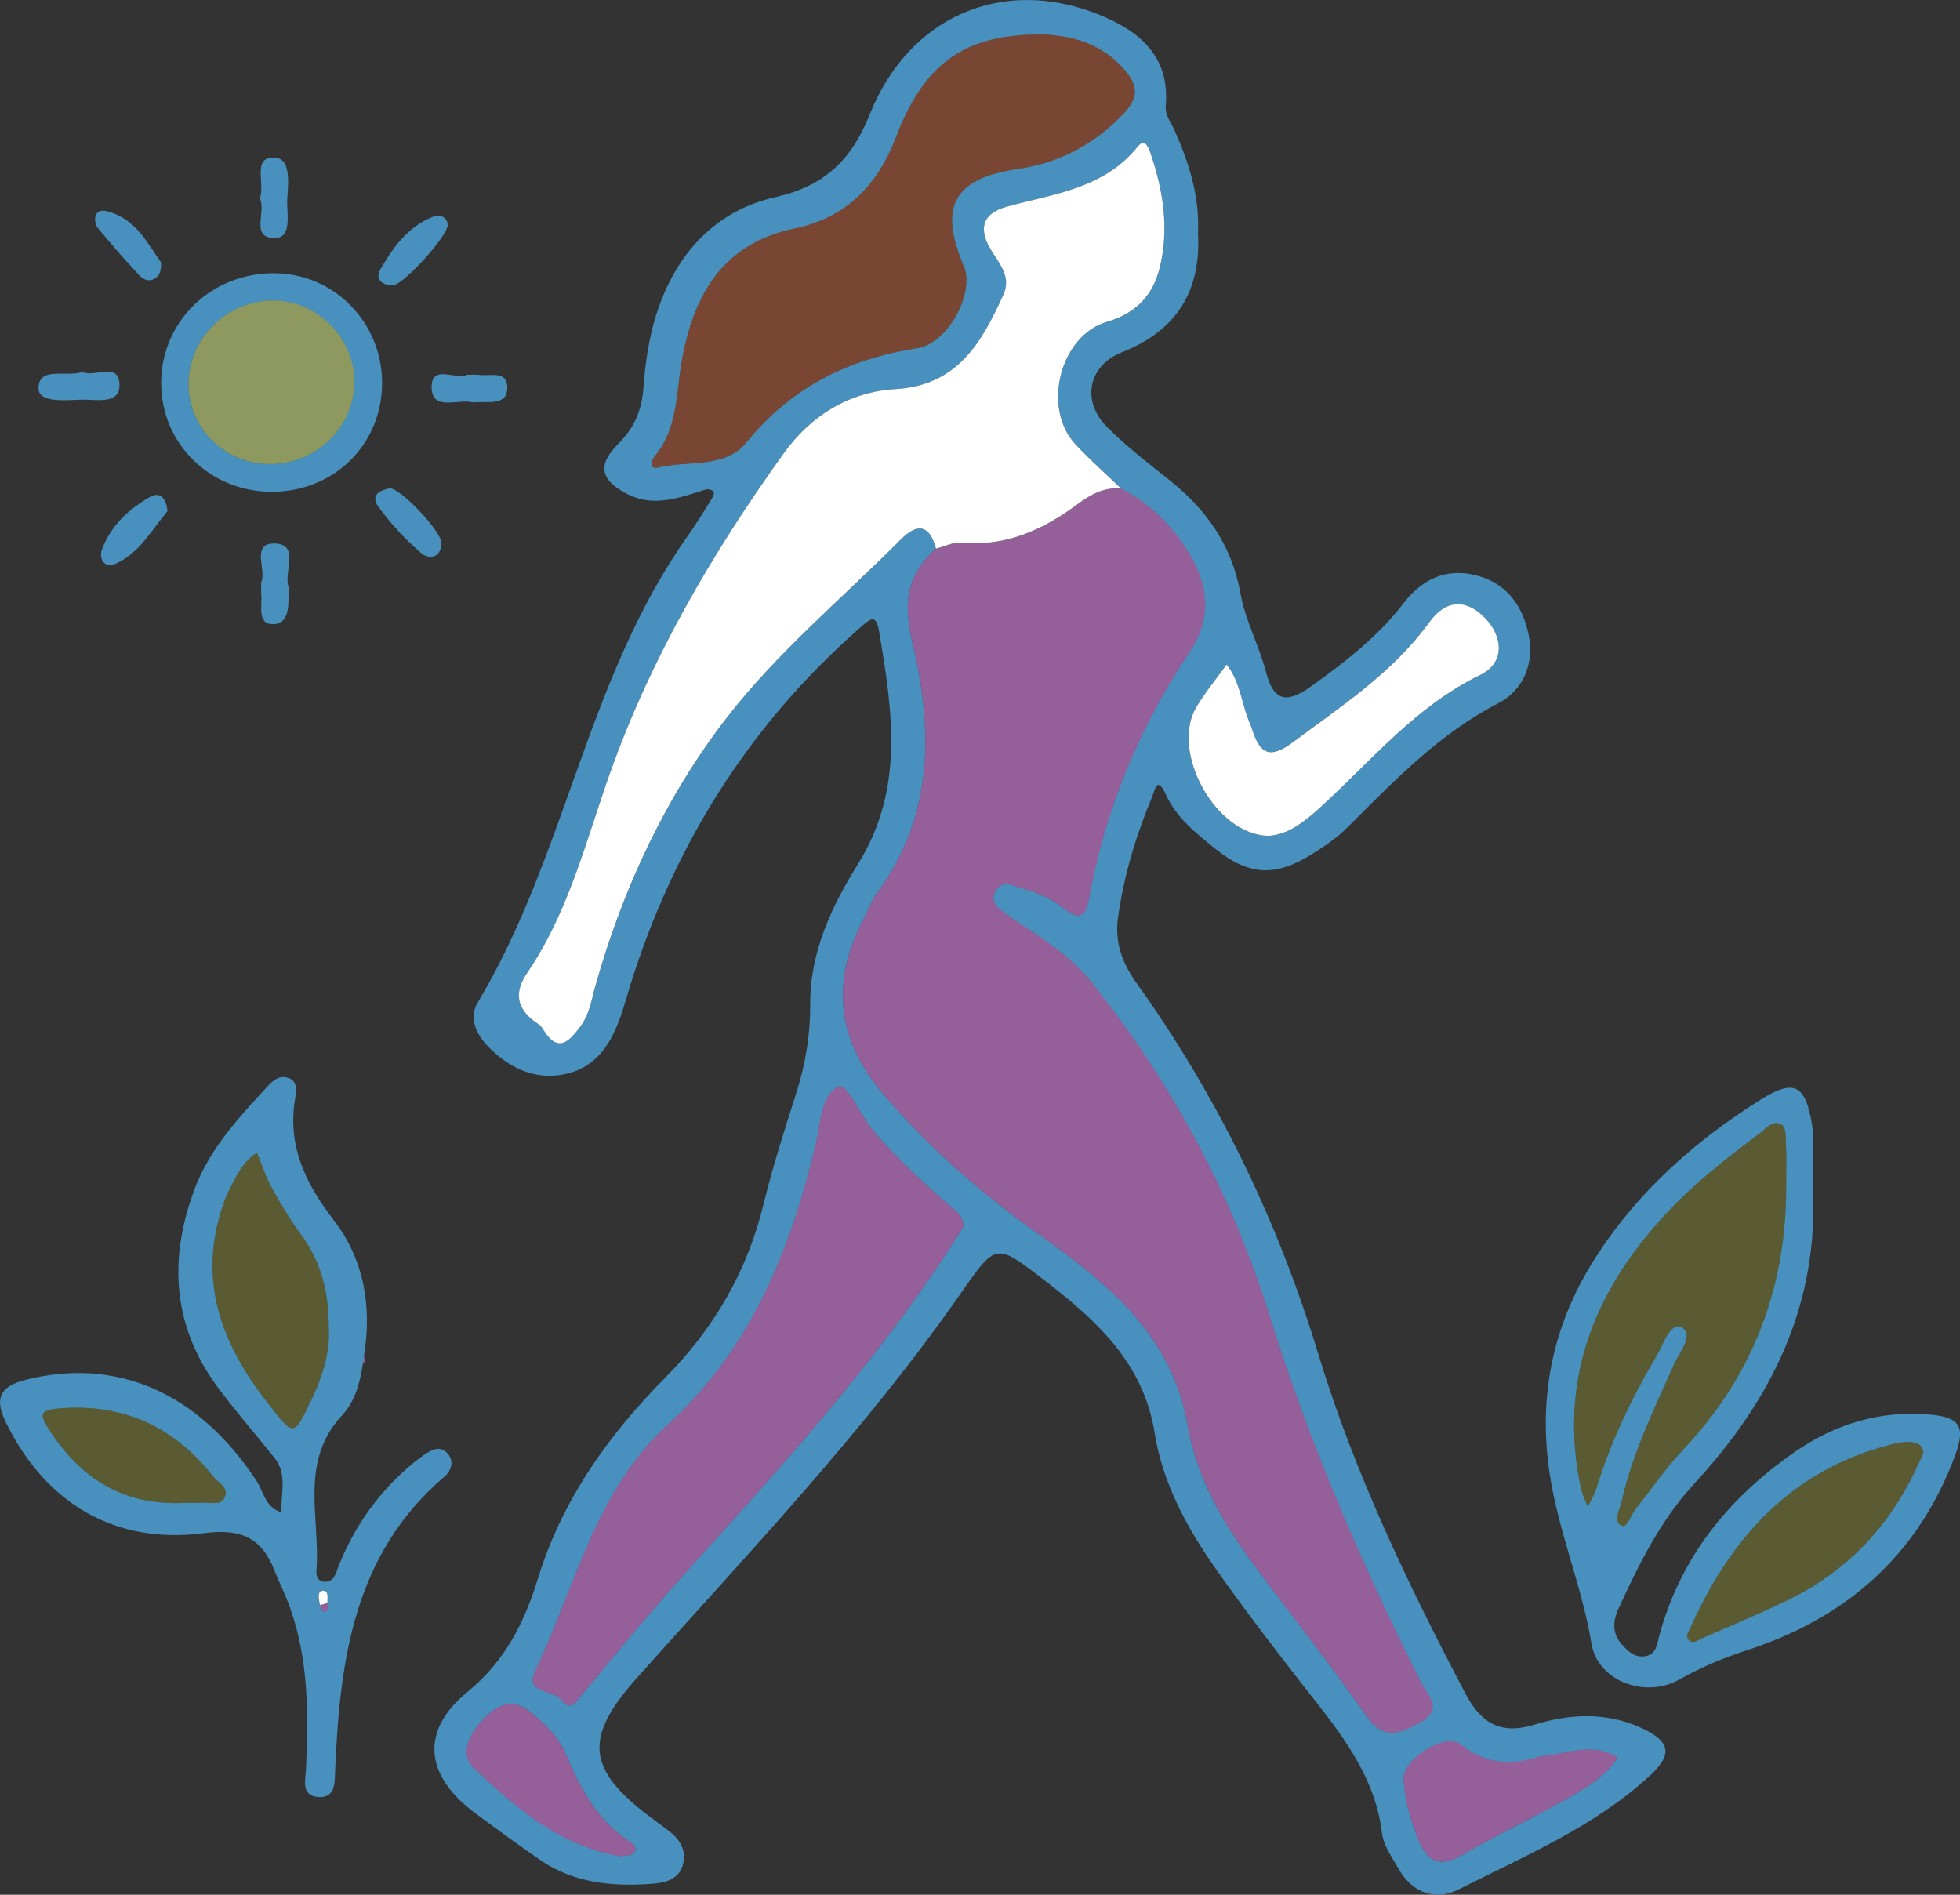
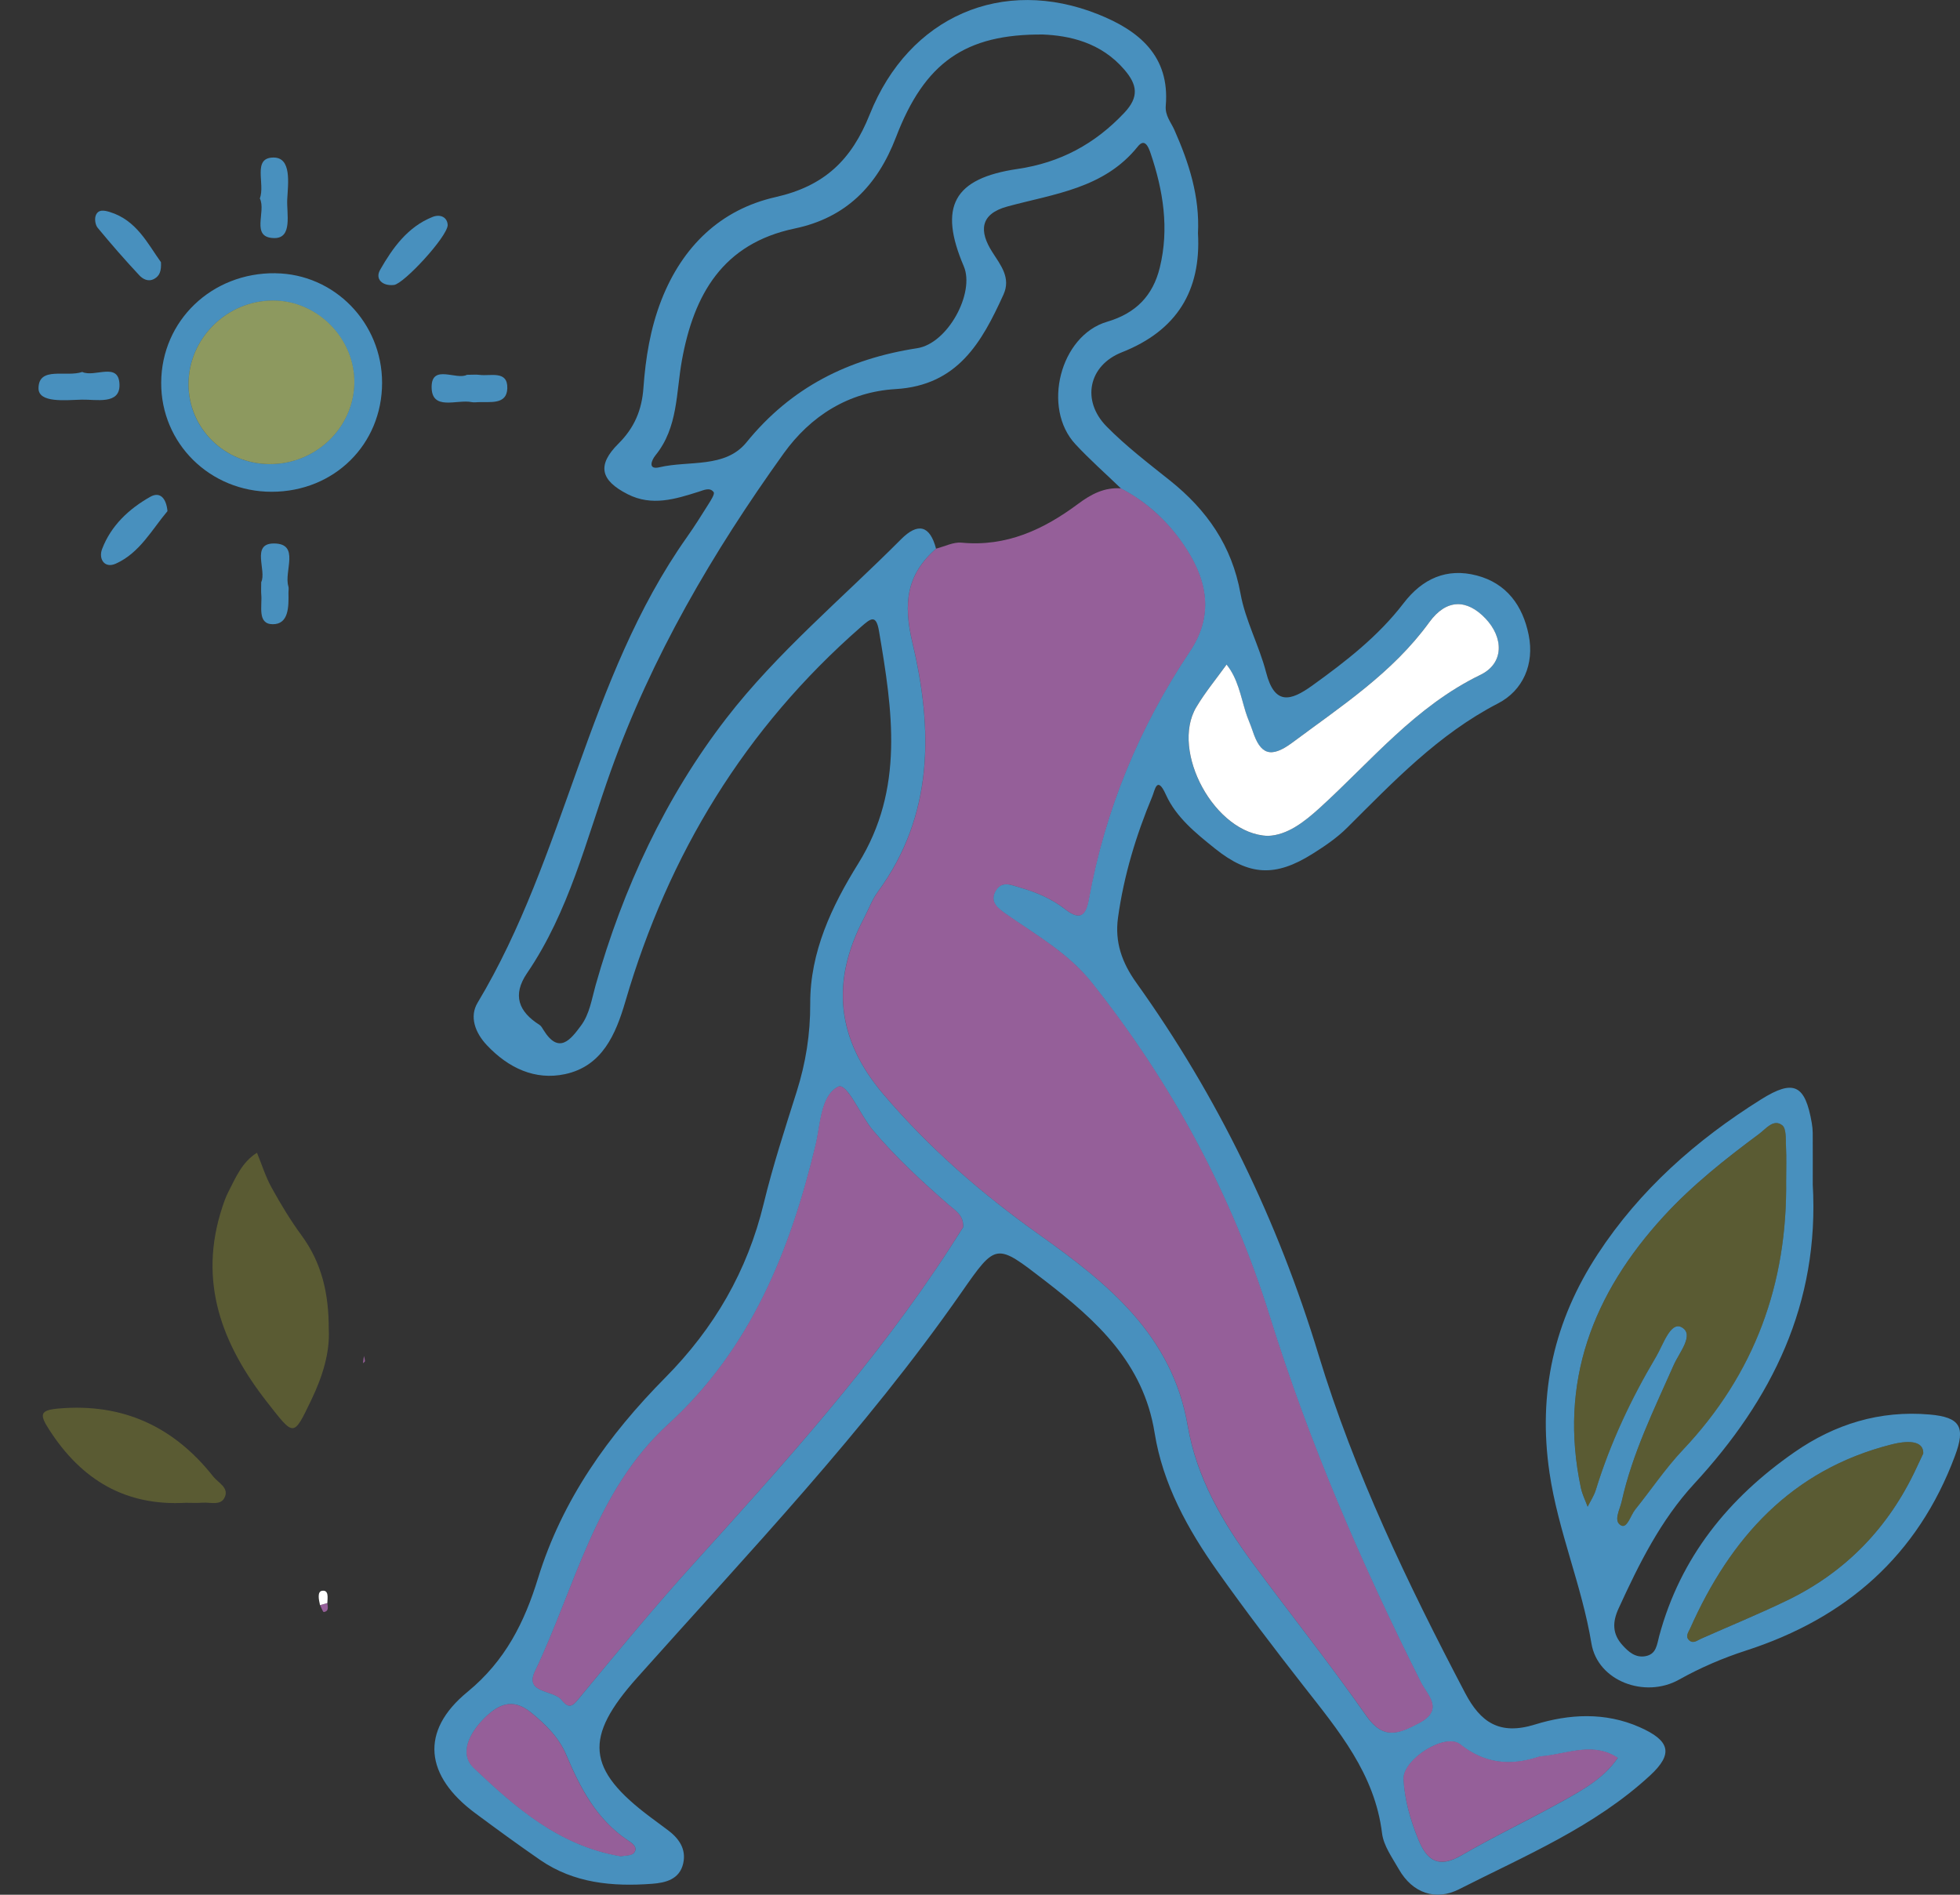
<svg xmlns="http://www.w3.org/2000/svg" width="150" height="145" viewBox="0 0 150 145" fill="none">
  <rect x="0" y="0" width="150" height="145" fill="#333333" stroke="none" />
  <g clip-path="url(#clip0_174_597)">
    <path d="M91.683 17.871C91.925 22.258 90.059 25.303 85.854 26.961C83.304 27.966 82.742 30.66 84.689 32.638C86.174 34.147 87.88 35.449 89.54 36.774C92.365 39.031 94.276 41.763 94.937 45.427C95.308 47.488 96.37 49.417 96.898 51.464C97.551 53.996 98.776 53.652 100.427 52.465C102.993 50.619 105.481 48.691 107.419 46.16C108.854 44.285 110.715 43.44 113.018 44.041C115.308 44.641 116.535 46.349 116.989 48.582C117.451 50.843 116.535 52.852 114.655 53.824C110.079 56.188 106.646 59.813 103.091 63.35C102.314 64.124 101.376 64.76 100.443 65.345C97.613 67.124 95.597 67.04 92.975 64.931C91.521 63.764 90.009 62.55 89.224 60.809C88.545 59.3 88.382 60.477 88.186 60.948C86.94 63.933 86.007 67.014 85.562 70.226C85.304 72.091 85.859 73.665 86.969 75.215C93.198 83.92 97.79 93.418 100.907 103.671C103.656 112.713 107.741 121.208 112.126 129.56C113.303 131.802 114.757 132.815 117.47 131.974C120.073 131.17 122.826 131.005 125.474 132.173C127.809 133.202 128.086 134.207 126.28 135.874C122.027 139.801 116.717 142.015 111.653 144.584C109.902 145.473 108.11 144.907 107.05 143.041C106.55 142.163 105.888 141.255 105.77 140.302C105.213 135.738 102.426 132.428 99.754 129.013C97.501 126.133 95.281 123.219 93.167 120.236C90.894 117.026 88.99 113.573 88.363 109.649C87.507 104.295 83.914 101.049 79.943 97.987C76.221 95.117 76.245 95.085 73.578 98.909C66.203 109.489 57.312 118.801 48.76 128.39C44.691 132.954 44.832 135.378 49.827 139.101C50.236 139.407 50.645 139.712 51.056 140.013C51.941 140.658 52.542 141.484 52.284 142.614C52.004 143.822 50.942 144.085 49.906 144.162C46.88 144.388 43.93 144.123 41.337 142.337C39.658 141.179 38.01 139.975 36.371 138.759C32.544 135.92 32.094 132.495 35.778 129.476C38.689 127.088 40.149 124.115 41.172 120.788C43.026 114.765 46.566 109.821 50.91 105.431C54.664 101.639 57.197 97.273 58.45 92.093C59.149 89.21 60.072 86.383 60.967 83.553C61.665 81.348 62.017 79.139 62.007 76.806C61.991 72.853 63.656 69.343 65.682 66.087C69.236 60.372 68.301 54.364 67.27 48.293C67.047 46.977 66.631 47.33 65.887 47.98C57.013 55.737 51.154 65.373 47.865 76.624C47.124 79.163 46.086 81.597 43.234 82.203C40.95 82.688 38.921 81.738 37.281 80.008C36.347 79.027 35.917 77.795 36.548 76.741C43.299 65.49 44.911 51.942 52.571 41.106C53.159 40.273 53.702 39.408 54.243 38.544C54.417 38.264 54.716 37.799 54.618 37.665C54.334 37.273 53.877 37.502 53.482 37.627C51.685 38.195 49.889 38.764 48.035 37.82C45.942 36.755 45.677 35.597 47.327 33.954C48.547 32.74 49.121 31.391 49.243 29.676C49.406 27.395 49.77 25.134 50.616 22.965C52.221 18.862 55.142 16.035 59.352 15.084C63.096 14.239 65.17 12.244 66.559 8.76C69.566 1.227 76.743 -1.825 84.046 1.096C87.153 2.338 89.54 4.27 89.217 8.089C89.153 8.855 89.614 9.347 89.882 9.956C90.992 12.462 91.827 15.036 91.681 17.873L91.683 17.871ZM85.782 37.373C84.62 36.251 83.402 35.179 82.304 33.996C79.721 31.221 81.13 25.678 84.727 24.623C86.923 23.978 88.234 22.633 88.76 20.477C89.492 17.484 89.021 14.58 88.052 11.717C87.875 11.194 87.593 10.568 87.079 11.21C84.507 14.425 80.682 14.829 77.104 15.8C74.972 16.378 74.934 17.713 75.939 19.285C76.592 20.307 77.379 21.265 76.795 22.547C75.14 26.187 73.298 29.495 68.538 29.776C64.966 29.987 62.046 31.811 59.965 34.713C54.547 42.267 49.868 50.251 46.734 59.03C44.856 64.289 43.553 69.751 40.333 74.477C39.192 76.154 39.694 77.424 41.282 78.427C41.416 78.511 41.505 78.678 41.593 78.822C42.777 80.737 43.677 79.548 44.459 78.494C45.124 77.601 45.28 76.474 45.579 75.411C47.674 67.991 50.93 60.998 55.594 54.961C59.467 49.948 64.457 45.792 68.961 41.266C70.239 39.984 71.164 40.189 71.635 41.985C69.377 43.979 69.109 46.155 69.829 49.188C71.389 55.756 71.494 62.369 67.181 68.249C66.734 68.858 66.471 69.603 66.115 70.279C63.574 75.094 64.012 79.509 67.593 83.725C71.095 87.847 75.118 91.343 79.501 94.46C84.773 98.209 89.705 102.159 90.899 109.119C91.571 113.043 93.537 116.458 95.882 119.634C98.759 123.534 101.788 127.329 104.56 131.301C105.864 133.168 107.031 132.698 108.598 131.869C110.569 130.823 109.234 129.72 108.737 128.726C104.194 119.675 100.197 110.435 97.176 100.729C94.281 91.424 89.677 82.894 83.572 75.213C81.773 72.949 79.331 71.576 77.034 69.973C76.436 69.555 75.649 69.027 76.238 68.115C76.714 67.382 77.422 67.74 78.085 67.929C79.328 68.285 80.51 68.793 81.517 69.581C82.687 70.499 83.11 70.033 83.33 68.827C84.579 61.958 87.189 55.639 91.069 49.845C93.037 46.907 92.284 44.115 90.497 41.558C89.296 39.838 87.708 38.367 85.775 37.373H85.782ZM79.821 2.641C73.879 2.598 70.762 4.774 68.571 10.499C67.141 14.231 64.73 16.67 60.821 17.487C55.305 18.642 53.099 22.54 52.185 27.584C51.736 30.063 51.898 32.709 50.167 34.84C49.848 35.231 49.569 35.972 50.466 35.759C52.724 35.227 55.501 35.855 57.13 33.849C60.551 29.638 64.918 27.46 70.188 26.648C72.554 26.285 74.621 22.392 73.76 20.379C71.808 15.815 72.97 13.649 77.872 12.93C81.127 12.452 83.785 11.029 86.043 8.633C87.201 7.406 87.024 6.474 86.06 5.345C84.237 3.21 81.787 2.725 79.821 2.641ZM73.714 93.903C73.75 92.979 73.09 92.628 72.597 92.196C70.545 90.402 68.55 88.566 66.784 86.469C65.823 85.325 64.82 82.808 64.134 83.166C62.785 83.868 62.797 86.058 62.407 87.67C60.462 95.735 57.446 103.234 51.147 108.985C45.533 114.113 44.033 121.437 40.94 127.902C40.122 129.615 42.359 129.297 42.993 130.109C43.636 130.933 43.95 130.405 44.457 129.794C47.275 126.386 50.092 122.971 53.061 119.692C60.032 111.99 66.995 104.287 72.671 95.542C73.04 94.973 73.401 94.398 73.717 93.903H73.714ZM97.03 63.969C98.52 63.921 99.831 62.889 101.001 61.824C104.936 58.242 108.316 54.06 113.289 51.651C115.131 50.757 115.064 48.789 113.679 47.333C112.267 45.849 110.698 45.806 109.375 47.626C106.562 51.502 102.651 54.036 98.907 56.826C97.224 58.08 96.446 57.726 95.86 55.937C95.702 55.455 95.482 54.992 95.331 54.507C94.944 53.251 94.726 51.928 93.865 50.86C93.088 51.944 92.227 52.981 91.547 54.122C89.552 57.478 92.956 63.843 97.025 63.969H97.03ZM107.411 136.106C107.49 137.732 107.935 139.266 108.545 140.77C109.215 142.423 110.124 142.989 111.856 141.981C114.344 140.534 116.956 139.299 119.472 137.902C121.084 137.006 122.728 136.111 123.814 134.523C121.982 133.314 120.097 134.155 118.228 134.377C118.061 134.396 117.884 134.401 117.726 134.451C115.571 135.151 113.631 134.974 111.758 133.489C110.607 132.574 107.416 134.599 107.411 136.111V136.106ZM47.509 142.06C47.784 141.995 48.341 142.031 48.526 141.788C48.856 141.351 48.358 141.04 48.023 140.816C45.655 139.225 44.409 136.837 43.347 134.317C42.77 132.949 41.775 131.979 40.629 131.045C39.182 129.868 38.075 130.494 37.075 131.48C36.003 132.538 35.075 134.179 36.264 135.304C39.445 138.315 42.78 141.26 47.511 142.058L47.509 142.06Z" fill="#4890BE" />
    <path d="M138.729 90.608C139.264 99.779 135.597 107.111 129.665 113.542C127.091 116.332 125.436 119.678 123.874 123.086C123.39 124.139 123.388 125.037 124.166 125.897C124.63 126.41 125.153 126.881 125.921 126.744C126.771 126.592 126.799 125.87 126.979 125.204C128.598 119.181 132.284 114.641 137.324 111.137C140.417 108.985 143.864 107.918 147.675 108.25C150.019 108.455 150.443 109.196 149.615 111.414C146.768 119.047 141.286 123.836 133.619 126.315C131.844 126.888 130.136 127.623 128.49 128.543C125.897 129.992 122.271 128.662 121.793 125.765C121.058 121.318 119.245 117.187 118.585 112.709C117.678 106.566 118.946 101.064 122.276 95.974C125.496 91.054 129.823 87.233 134.784 84.129C137.284 82.564 138.152 83.013 138.657 85.944C138.7 86.194 138.726 86.45 138.729 86.705C138.736 88.067 138.731 89.426 138.731 90.608H138.729ZM136.695 90.314C136.695 89.464 136.726 88.611 136.683 87.763C136.655 87.193 136.722 86.371 136.394 86.115C135.729 85.6 135.155 86.383 134.657 86.751C132.059 88.68 129.509 90.694 127.323 93.08C121.907 98.986 119.262 105.788 120.991 113.884C121.096 114.371 121.329 114.832 121.503 115.305C121.716 114.877 121.991 114.469 122.13 114.017C123.235 110.423 124.828 107.049 126.744 103.822C127.28 102.919 127.842 101.116 128.687 101.567C129.713 102.117 128.514 103.502 128.096 104.45C126.586 107.868 124.924 111.226 124.108 114.906C123.969 115.532 123.446 116.408 124.065 116.738C124.532 116.986 124.785 115.969 125.142 115.524C126.366 114.001 127.464 112.36 128.801 110.946C134.289 105.14 136.803 98.234 136.693 90.312L136.695 90.314ZM147.187 111.233C147.223 110.428 146.412 110.122 144.735 110.547C137.102 112.487 132.43 117.693 129.352 124.614C129.222 124.903 128.95 125.228 129.273 125.526C129.586 125.815 129.89 125.536 130.186 125.405C132.361 124.442 134.562 123.537 136.702 122.508C141.243 120.33 144.541 116.905 146.663 112.348C146.842 111.964 147.024 111.581 147.187 111.233Z" fill="#4890BE" />
-     <path d="M27.779 104.323C27.567 105.776 27.172 107.249 26.193 108.295C22.854 111.868 24.529 116.193 24.218 120.217C24.184 120.642 24.354 121.084 24.93 121.051C25.586 121.015 25.698 120.404 25.863 119.978C26.964 117.156 28.602 114.705 30.832 112.654C31.332 112.195 31.858 111.756 32.413 111.369C32.975 110.975 33.666 110.571 34.24 111.214C34.771 111.806 34.566 112.534 33.992 113.024C27.05 118.966 26.012 127.086 25.65 135.461C25.61 136.379 25.706 137.608 24.378 137.527C22.99 137.444 23.387 136.144 23.423 135.306C23.608 131.127 23.617 126.974 22.175 122.969C21.833 122.018 21.369 121.11 20.998 120.169C20.02 117.683 18.436 116.962 15.64 117.327C8.798 118.218 3.529 115.075 0.476 108.904C-0.399 107.137 -0.143 106.124 1.971 105.592C8.925 103.846 15.173 106.552 19.625 113.315C20.182 114.161 20.311 115.398 21.541 115.725C21.467 114.321 22.029 112.83 20.998 111.553C19.61 109.831 18.17 108.147 16.831 106.392C13.202 101.634 12.85 96.416 14.903 90.968C16.063 87.89 18.295 85.504 20.483 83.123C20.871 82.703 21.395 82.261 22.05 82.485C22.802 82.743 22.691 83.462 22.596 84.014C21.964 87.653 23.361 90.541 25.543 93.376C27.866 96.392 28.476 99.998 27.854 103.774C27.83 103.958 27.806 104.142 27.782 104.326L27.779 104.323ZM25.052 122.677C25.062 122.285 25.186 121.667 24.655 121.739C24.261 121.791 24.399 122.431 24.493 122.837C24.588 123.023 24.713 123.377 24.777 123.367C25.196 123.303 25.074 122.961 25.05 122.68L25.052 122.677ZM25.16 101.716C25.167 98.976 24.617 96.638 23.086 94.555C22.235 93.395 21.483 92.151 20.787 90.89C20.323 90.049 20.036 89.113 19.668 88.219C18.524 88.926 18.037 90.118 17.465 91.238C17.273 91.613 17.132 92.022 17.001 92.423C15.144 98.1 16.984 102.895 20.479 107.352C22.517 109.953 22.447 109.996 23.823 107.137C24.682 105.35 25.258 103.507 25.16 101.716ZM14.228 115.004C14.654 115.004 15.082 115.03 15.506 114.997C16.077 114.954 16.84 115.231 17.159 114.657C17.596 113.874 16.702 113.485 16.324 113.002C13.317 109.191 9.427 107.368 4.509 107.789C3.026 107.915 3.017 108.247 3.77 109.418C6.236 113.251 9.6 115.271 14.228 115.004Z" fill="#4890BE" />
    <path d="M21.072 20.912C25.598 20.962 29.243 24.704 29.241 29.294C29.241 34.011 25.576 37.629 20.797 37.634C16.068 37.639 12.31 33.928 12.336 29.278C12.362 24.539 16.211 20.854 21.072 20.909V20.912ZM20.629 35.518C24.127 35.537 27.031 32.781 27.114 29.369C27.198 25.948 24.328 23.004 20.904 22.999C17.352 22.992 14.408 25.915 14.424 29.431C14.441 32.796 17.199 35.499 20.629 35.521V35.518Z" fill="#4890BE" />
    <path d="M34.262 17.238C34.197 18.167 30.901 21.719 30.152 21.807C29.284 21.91 28.679 21.368 29.093 20.646C30.049 18.972 31.198 17.365 33.095 16.605C33.721 16.355 34.248 16.641 34.262 17.238Z" fill="#4890BE" />
    <path d="M12.814 39.12C11.628 40.522 10.7 42.308 8.865 43.134C7.989 43.528 7.53 42.764 7.812 42.021C8.492 40.225 9.867 38.941 11.501 38.019C12.271 37.584 12.733 38.169 12.817 39.12H12.814Z" fill="#4890BE" />
    <path d="M12.319 20.064C12.353 20.73 12.226 21.108 11.8 21.342C11.334 21.599 10.915 21.342 10.655 21.062C9.556 19.887 8.499 18.672 7.475 17.434C7.298 17.22 7.229 16.773 7.322 16.508C7.504 15.994 7.987 16.097 8.401 16.224C10.456 16.852 11.303 18.657 12.319 20.066V20.064Z" fill="#4890BE" />
-     <path d="M29.846 37.364C30.736 37.424 33.798 40.71 33.781 41.551C33.76 42.75 32.812 42.821 32.224 42.318C31.018 41.283 29.913 40.087 28.973 38.802C28.294 37.873 29.107 37.503 29.844 37.364H29.846Z" fill="#4890BE" />
    <path d="M6.291 28.463C7.238 28.915 9.102 27.646 9.145 29.44C9.183 30.992 7.355 30.558 6.265 30.584C5.047 30.613 2.933 30.87 2.947 29.703C2.968 28.005 5.083 28.888 6.291 28.465V28.463Z" fill="#4890BE" />
    <path d="M19.991 44.55C20.421 43.667 19.192 41.591 20.957 41.591C22.99 41.591 21.715 43.726 22.069 44.87C22.117 45.026 22.072 45.207 22.076 45.377C22.096 46.413 22.108 47.786 20.861 47.77C19.668 47.755 20.077 46.356 19.995 45.491C19.971 45.24 19.991 44.985 19.991 44.55Z" fill="#4890BE" />
    <path d="M19.885 15.184C20.316 14.076 19.28 12.06 20.933 12.056C22.335 12.053 22.045 14.045 21.983 15.249C21.926 16.338 22.411 18.236 20.99 18.22C19.137 18.196 20.395 16.195 19.885 15.184Z" fill="#4890BE" />
    <path d="M35.742 28.683C36.178 28.683 36.436 28.654 36.685 28.688C37.525 28.805 38.871 28.313 38.824 29.724C38.78 30.997 37.508 30.734 36.606 30.775C36.436 30.782 36.259 30.806 36.096 30.773C34.979 30.541 33.023 31.482 33.032 29.602C33.042 27.837 34.958 29.12 35.74 28.68L35.742 28.683Z" fill="#4890BE" />
    <path d="M27.779 104.323C27.803 104.139 27.827 103.955 27.851 103.771C27.88 103.903 27.928 104.034 27.93 104.166C27.93 104.216 27.832 104.271 27.779 104.321V104.323Z" fill="#F98CFF" fill-opacity="0.5" />
    <path d="M85.78 37.374C87.71 38.367 89.298 39.839 90.502 41.558C92.288 44.116 93.04 46.908 91.073 49.845C87.193 55.639 84.581 61.958 83.335 68.827C83.115 70.033 82.692 70.499 81.522 69.582C80.517 68.794 79.333 68.285 78.089 67.929C77.427 67.74 76.719 67.382 76.243 68.115C75.652 69.025 76.441 69.555 77.039 69.973C79.335 71.576 81.775 72.949 83.577 75.213C89.681 82.894 94.286 91.425 97.18 100.729C100.202 110.435 104.199 119.675 108.741 128.727C109.239 129.718 110.571 130.824 108.603 131.87C107.038 132.701 105.868 133.169 104.565 131.301C101.79 127.33 98.764 123.535 95.886 119.635C93.544 116.458 91.578 113.045 90.903 109.119C89.71 102.16 84.777 98.21 79.505 94.46C75.121 91.343 71.097 87.847 67.597 83.725C64.019 79.512 63.581 75.094 66.119 70.279C66.476 69.603 66.739 68.858 67.186 68.249C71.499 62.369 71.394 55.756 69.834 49.188C69.114 46.153 69.38 43.98 71.64 41.986C72.291 41.823 72.958 41.47 73.587 41.529C77.027 41.857 79.881 40.519 82.524 38.549C83.507 37.816 84.524 37.281 85.787 37.374H85.78Z" fill="#F98CFF" fill-opacity="0.5" />
-     <path d="M85.78 37.373C84.517 37.28 83.5 37.818 82.517 38.548C79.874 40.516 77.02 41.854 73.58 41.529C72.951 41.469 72.284 41.823 71.633 41.985C71.159 40.189 70.236 39.984 68.959 41.266C64.452 45.792 59.465 49.945 55.592 54.961C50.93 60.998 47.672 67.988 45.576 75.411C45.275 76.476 45.119 77.601 44.457 78.494C43.672 79.547 42.775 80.737 41.591 78.822C41.502 78.681 41.414 78.513 41.28 78.427C39.692 77.424 39.189 76.154 40.33 74.477C43.55 69.751 44.854 64.291 46.731 59.03C49.867 50.248 54.546 42.267 59.962 34.713C62.043 31.811 64.966 29.987 68.535 29.776C73.296 29.497 75.137 26.187 76.793 22.547C77.376 21.262 76.589 20.307 75.936 19.285C74.932 17.713 74.968 16.378 77.101 15.8C80.68 14.828 84.505 14.425 87.076 11.21C87.588 10.57 87.873 11.194 88.05 11.717C89.019 14.58 89.492 17.484 88.758 20.477C88.229 22.631 86.921 23.978 84.725 24.623C81.125 25.678 79.718 31.221 82.302 33.996C83.4 35.179 84.617 36.251 85.78 37.373Z" fill="white" />
-     <path d="M79.821 2.641C81.787 2.725 84.237 3.21 86.06 5.345C87.024 6.474 87.201 7.406 86.043 8.633C83.787 11.029 81.13 12.452 77.872 12.93C72.97 13.649 71.808 15.815 73.76 20.379C74.621 22.392 72.554 26.285 70.188 26.648C64.918 27.46 60.551 29.638 57.13 33.849C55.501 35.852 52.724 35.224 50.466 35.759C49.569 35.972 49.848 35.231 50.167 34.84C51.898 32.709 51.736 30.061 52.185 27.584C53.102 22.54 55.305 18.642 60.821 17.487C64.73 16.667 67.141 14.231 68.571 10.499C70.762 4.776 73.879 2.598 79.821 2.641Z" fill="#BF5A32" fill-opacity="0.5" />
    <path d="M73.714 93.903C73.398 94.398 73.037 94.973 72.669 95.542C66.992 104.288 60.029 111.99 53.059 119.692C50.092 122.971 47.275 126.386 44.454 129.794C43.947 130.405 43.634 130.933 42.99 130.109C42.356 129.297 40.12 129.615 40.938 127.903C44.031 121.438 45.531 114.113 51.145 108.985C57.441 103.234 60.46 95.735 62.404 87.67C62.792 86.058 62.782 83.868 64.132 83.166C64.818 82.808 65.82 85.325 66.782 86.469C68.547 88.566 70.542 90.402 72.595 92.196C73.09 92.628 73.748 92.979 73.712 93.903H73.714Z" fill="#F98CFF" fill-opacity="0.5" />
    <path d="M97.03 63.967C92.961 63.84 89.555 57.476 91.552 54.12C92.231 52.978 93.092 51.942 93.87 50.858C94.729 51.925 94.946 53.248 95.336 54.505C95.487 54.989 95.707 55.453 95.865 55.935C96.451 57.724 97.228 58.077 98.912 56.824C102.656 54.034 106.567 51.5 109.38 47.624C110.7 45.804 112.272 45.847 113.683 47.33C115.068 48.785 115.135 50.755 113.293 51.648C108.32 54.058 104.94 58.24 101.005 61.822C99.833 62.887 98.525 63.919 97.034 63.967H97.03Z" fill="white" />
    <path d="M107.409 136.106C107.416 134.597 110.607 132.572 111.758 133.484C113.631 134.972 115.571 135.146 117.726 134.446C117.884 134.394 118.061 134.392 118.229 134.372C120.097 134.15 121.984 133.312 123.814 134.518C122.73 136.109 121.087 137.002 119.472 137.897C116.954 139.295 114.344 140.529 111.856 141.977C110.124 142.984 109.213 142.418 108.545 140.766C107.938 139.264 107.491 137.73 107.409 136.104V136.106Z" fill="#F98CFF" fill-opacity="0.5" />
    <path d="M47.509 142.06C42.777 141.262 39.443 138.318 36.261 135.306C35.072 134.181 36.001 132.54 37.072 131.482C38.075 130.496 39.182 129.868 40.627 131.048C41.773 131.982 42.768 132.949 43.344 134.32C44.406 136.842 45.653 139.227 48.021 140.818C48.356 141.043 48.853 141.353 48.523 141.79C48.339 142.034 47.782 141.998 47.507 142.062L47.509 142.06Z" fill="#F98CFF" fill-opacity="0.5" />
    <path d="M136.695 90.314C136.805 98.234 134.294 105.143 128.804 110.949C127.467 112.362 126.369 114.003 125.144 115.527C124.787 115.971 124.534 116.988 124.067 116.74C123.45 116.41 123.972 115.536 124.111 114.908C124.926 111.228 126.586 107.87 128.098 104.453C128.517 103.504 129.715 102.119 128.689 101.57C127.845 101.119 127.282 102.922 126.747 103.824C124.831 107.049 123.237 110.423 122.132 114.02C121.994 114.471 121.718 114.88 121.506 115.307C121.331 114.834 121.099 114.373 120.994 113.886C119.264 105.79 121.91 98.988 127.325 93.082C129.512 90.699 132.062 88.683 134.66 86.753C135.155 86.385 135.729 85.602 136.396 86.118C136.726 86.374 136.657 87.195 136.686 87.766C136.729 88.614 136.698 89.466 136.698 90.317L136.695 90.314Z" fill="#828435" fill-opacity="0.5" />
    <path d="M147.187 111.233C147.024 111.581 146.842 111.963 146.663 112.348C144.539 116.905 141.24 120.327 136.702 122.507C134.561 123.537 132.358 124.442 130.186 125.404C129.89 125.536 129.588 125.815 129.273 125.526C128.947 125.228 129.222 124.903 129.352 124.614C132.433 117.693 137.102 112.486 144.735 110.547C146.412 110.122 147.223 110.43 147.187 111.233Z" fill="#828435" fill-opacity="0.5" />
    <path d="M25.16 101.715C25.258 103.506 24.682 105.353 23.823 107.137C22.447 109.995 22.519 109.952 20.479 107.351C16.984 102.895 15.144 98.099 17.001 92.422C17.132 92.019 17.271 91.613 17.465 91.238C18.039 90.118 18.524 88.926 19.668 88.219C20.034 89.112 20.323 90.051 20.787 90.889C21.483 92.15 22.235 93.395 23.086 94.555C24.617 96.64 25.165 98.978 25.16 101.715Z" fill="#828435" fill-opacity="0.5" />
    <path d="M14.228 115.004C9.599 115.271 6.236 113.251 3.77 109.418C3.016 108.247 3.026 107.915 4.509 107.789C9.43 107.368 13.317 109.191 16.324 113.002C16.704 113.482 17.599 113.874 17.158 114.657C16.84 115.228 16.077 114.954 15.505 114.997C15.082 115.028 14.654 115.004 14.228 115.004Z" fill="#828435" fill-opacity="0.5" />
    <path d="M25.052 122.677C25.076 122.959 25.198 123.301 24.78 123.365C24.713 123.375 24.591 123.021 24.495 122.835C24.682 122.782 24.868 122.73 25.055 122.677H25.052Z" fill="#F98CFF" fill-opacity="0.5" />
    <path d="M25.052 122.677C24.866 122.73 24.679 122.782 24.492 122.835C24.399 122.431 24.26 121.791 24.655 121.739C25.186 121.667 25.062 122.288 25.052 122.677Z" fill="white" />
    <path d="M20.632 35.518C17.199 35.499 14.444 32.793 14.427 29.428C14.41 25.915 17.355 22.992 20.907 22.997C24.33 23.001 27.201 25.946 27.117 29.366C27.033 32.781 24.129 35.537 20.632 35.516V35.518Z" fill="#E8FF8C" fill-opacity="0.5" />
  </g>
  <defs>
    <clipPath id="clip0_174_597">
      <rect width="150" height="145" fill="white" />
    </clipPath>
  </defs>
</svg>